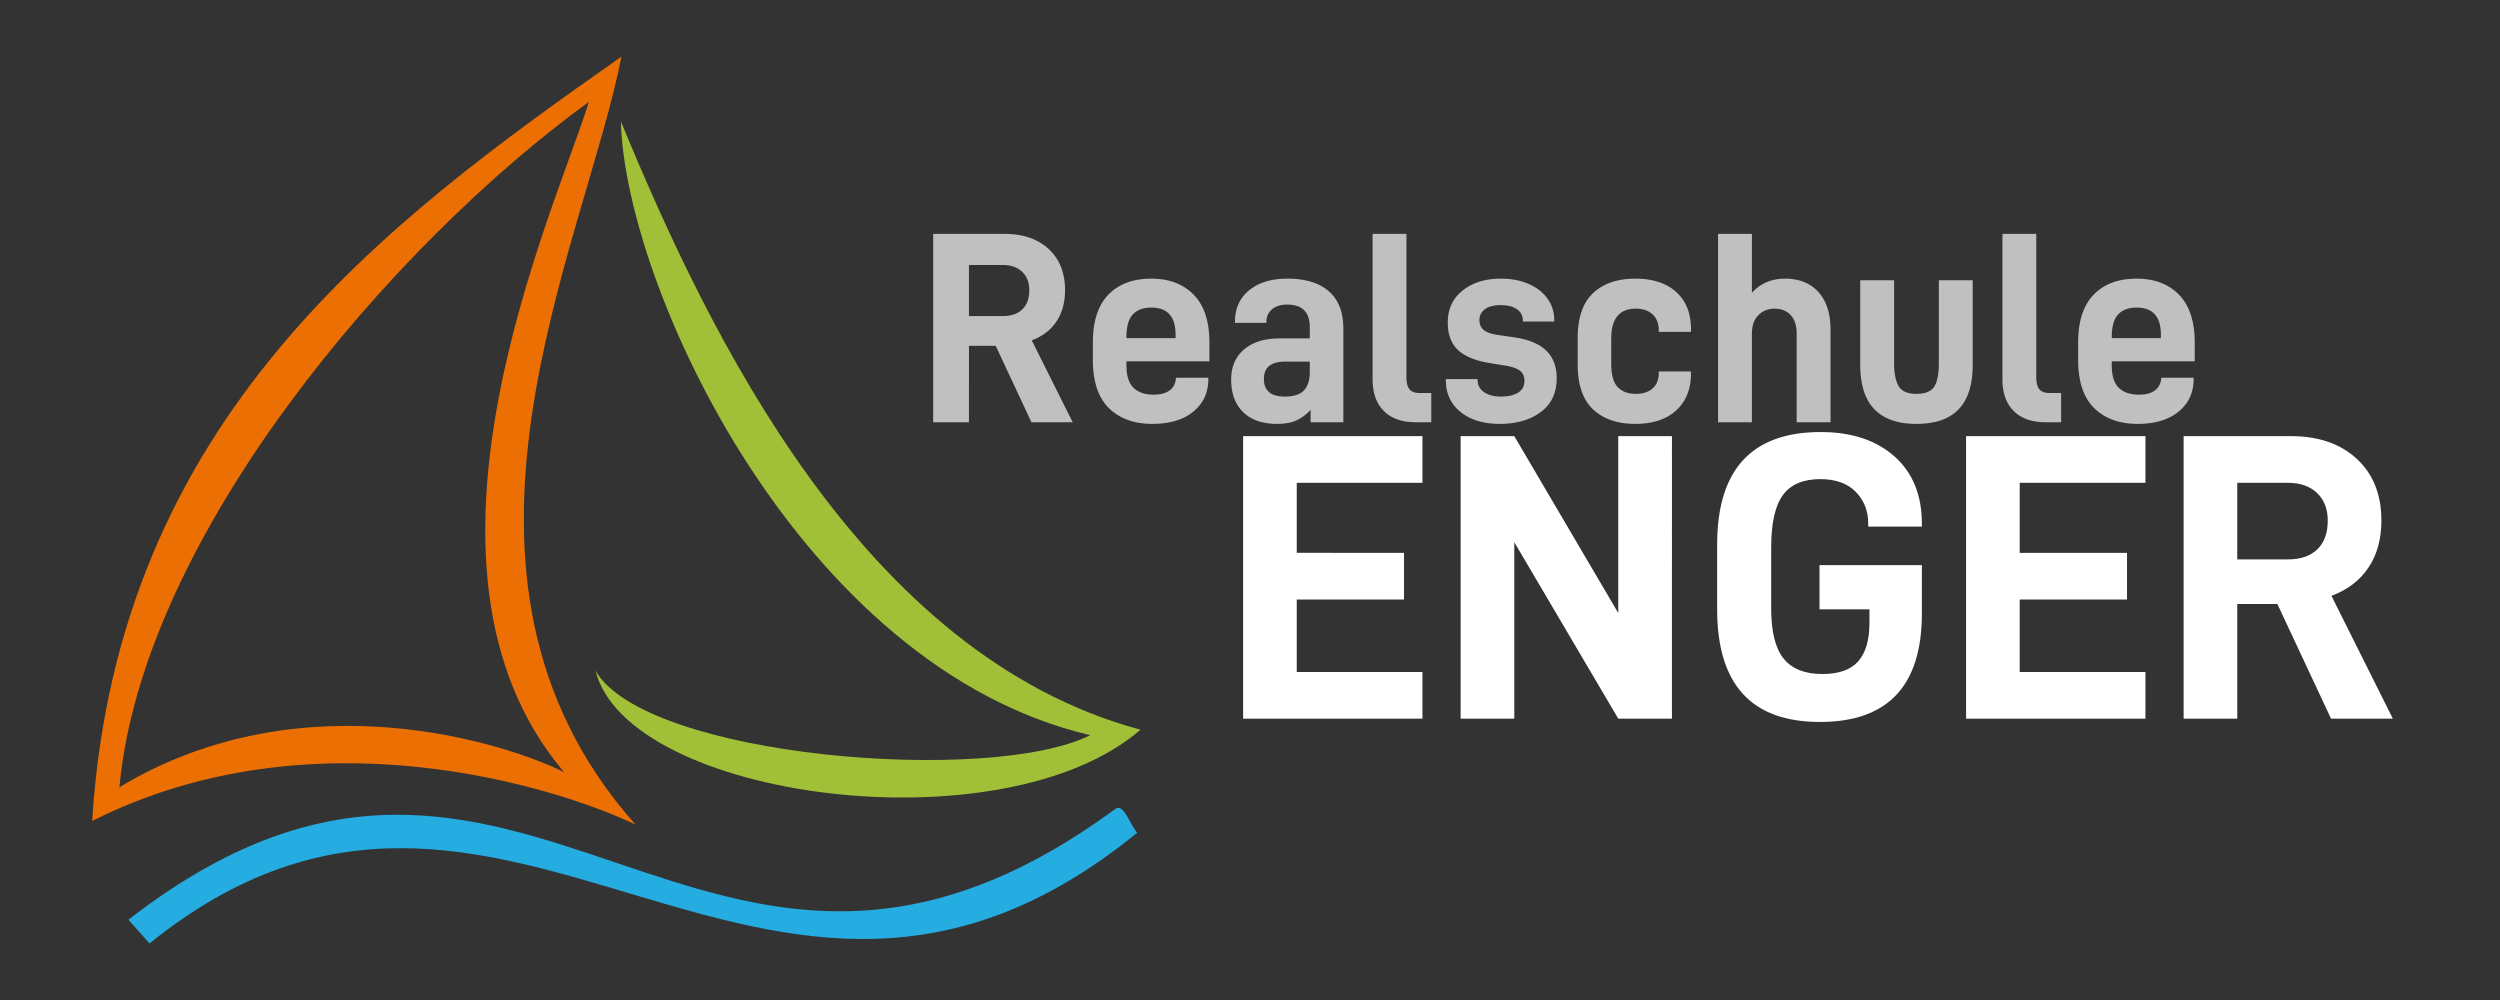
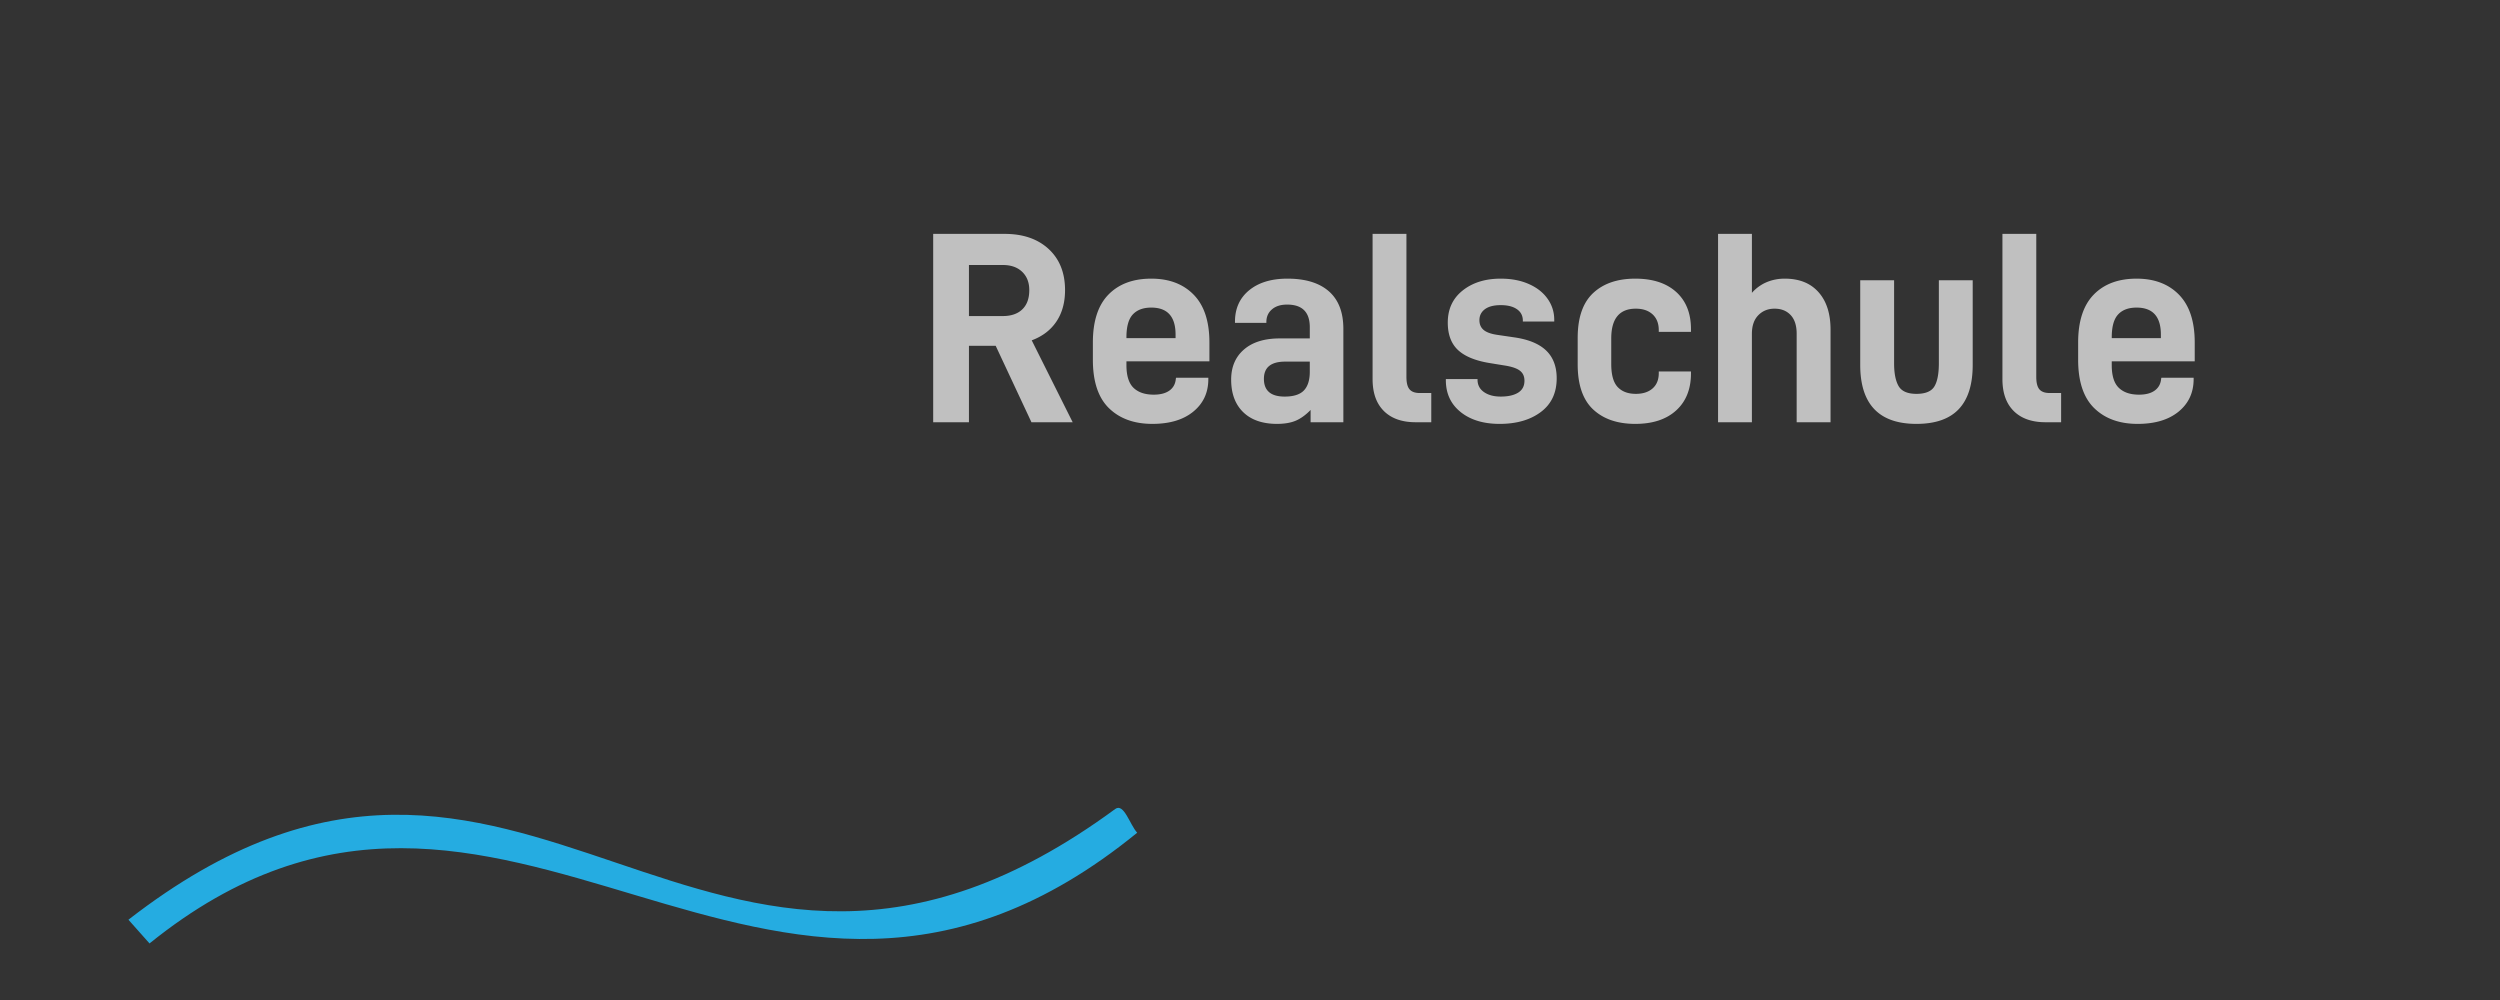
<svg xmlns="http://www.w3.org/2000/svg" width="1000" height="400">
  <rect width="100%" height="100%" fill="#333333" stroke="none" />
  <g fill-rule="evenodd">
-     <path fill="#ec6f03" d="M248.599 22.622c-14.938 76.158-83.038 207.525 5.597 307.206-32.09-15.29-129.276-45.816-217.323-1.45C46.935 167.319 154.577 88.675 248.6 22.622Zm-13.04 18.11c-79.12 57.45-178.598 174.002-187.79 274.14 74.199-44.656 156.604-16.748 177.887-5.984-70.2-82.66-3.225-225.477 9.903-268.156Z" />
-     <path fill="#a1c037" d="M248.366 48.607c1.582 65.438 71.194 218.07 187.702 245.468-39.894 20.034-178.027 8.963-197.877-25.825 12.996 51.483 162.904 71.342 218 23.637-111.158-29.973-172.492-157.737-207.825-243.28Z" />
    <path fill="#25ace1" d="M51.372 367.885c159.442-123.679 228.86 77.546 394.717-44.287 3.47-2.548 5.86 6.327 8.787 9.49-150.04 122.448-252.849-70.429-395.068 44.287l-8.436-9.49Z" />
  </g>
-   <path fill="#fff" d="M518.7 193.128h50.278v-18.675h-71.732v113.015h71.732v-18.675H518.7v-28.985h42.907v-18.675H518.7Zm150.078-18.675H647.31v70.765l-41.592-70.765h-21.466v113.015h21.466v-70.59l41.592 70.59h21.467Zm18.078 69.288c0 30.028 13.7 45.042 41.109 45.042 27.187 0 40.786-14.468 40.786-43.404v-19.332h-40.947v17.694h19.977v5.398c0 6.886-1.501 12.011-4.504 15.398-3.003 3.388-7.78 5.075-14.332 5.075-6.986 0-12.147-2.047-15.473-6.142-3.325-4.094-5-10.782-5-20.064v-24.394c0-9.729 1.563-16.714 4.678-20.97 3.102-4.256 8.102-6.39 14.976-6.39 6.118 0 10.845 1.7 14.17 5.074 3.338 3.388 5.001 7.644 5.001 12.78v1.142h21.454v-1.141c0-11.465-3.66-20.449-10.969-26.939-7.32-6.501-17.148-9.752-29.482-9.752-27.633 0-41.444 15.014-41.444 45.042Zm121.03-50.613h50.291v-18.675h-71.744v113.015h71.744v-18.675h-50.29v-28.985h42.92v-18.675h-42.92Zm103.064 48.479 21.466 45.86h24.73l-24.569-49.136c6.44-2.395 11.379-6.167 14.816-11.304 3.45-5.124 5.162-11.403 5.162-18.835 0-10.374-3.276-18.588-9.828-24.643-6.551-6.068-15.336-9.096-26.367-9.096h-42.908v113.015h21.454v-45.861Zm-16.044-17.855v-30.624h20.312c4.914 0 8.785 1.365 11.627 4.095 2.841 2.73 4.256 6.39 4.256 10.969 0 5.025-1.39 8.871-4.182 11.552-2.78 2.68-6.688 4.008-11.7 4.008Z" />
  <path fill="silver" d="m398.274 138.32 14.307 30.575h16.49l-16.378-32.758c4.293-1.6 7.594-4.12 9.877-7.532 2.295-3.425 3.45-7.619 3.45-12.557 0-6.924-2.185-12.396-6.552-16.441-4.368-4.033-10.237-6.055-17.583-6.055h-28.613v75.343h14.307V138.32Zm-10.695-11.899v-20.424h13.537c3.276 0 5.857.906 7.755 2.73 1.899 1.824 2.842 4.256 2.842 7.32 0 3.339-.931 5.907-2.792 7.694-1.85 1.787-4.455 2.68-7.805 2.68Zm62.996 18.116h33.192v-7.532c0-8.437-2.084-14.815-6.278-19.108-4.182-4.294-9.84-6.44-16.975-6.44-7.283 0-12.991 2.134-17.148 6.39-4.144 4.256-6.216 10.646-6.216 19.158v6.887c0 8.735 2.146 15.188 6.44 19.382 4.293 4.181 10.087 6.278 17.359 6.278 6.923 0 12.383-1.638 16.378-4.913 4.008-3.276 6.006-7.607 6.006-13.004v-.546h-12.88l-.111.335c-.15 2.035-.98 3.623-2.507 4.752-1.538 1.13-3.648 1.688-6.34 1.688-3.487 0-6.18-.906-8.078-2.73-1.886-1.824-2.842-4.84-2.842-9.058Zm2.569-18.774c1.712-1.824 4.169-2.73 7.37-2.73 6.477 0 9.716 3.6 9.716 10.808v1.415h-19.655v-.323c0-4.293.856-7.358 2.569-9.17Zm78.42-9.231c-3.859-3.388-9.393-5.075-16.602-5.075-6.403 0-11.503 1.55-15.287 4.64-3.785 3.09-5.683 7.297-5.683 12.607v.447h12.557v-.335c0-2.11.744-3.797 2.246-5.075 1.489-1.278 3.511-1.91 6.055-1.91 6.043 0 9.07 3.014 9.07 9.057v4.48h-12.01c-6.118 0-10.895 1.476-14.307 4.43-3.425 2.94-5.137 6.96-5.137 12.06 0 5.534 1.6 9.865 4.802 12.991 3.2 3.127 7.717 4.703 13.55 4.703 3.052 0 5.583-.446 7.58-1.315 1.999-.869 3.947-2.296 5.845-4.256v4.914h13.103v-37.35c0-6.625-1.935-11.626-5.782-15.013Zm-10.001 39.644c-1.564 1.638-4.132 2.457-7.693 2.457-5.534 0-8.301-2.37-8.301-7.098 0-4.59 2.841-6.886 8.524-6.886h9.827v4.045c0 3.35-.794 5.844-2.357 7.482Zm32 8.24c3.016 2.99 7.26 4.479 12.72 4.479h6.228v-11.689h-4.59c-1.9 0-3.264-.484-4.096-1.477-.843-.98-1.253-2.63-1.253-4.963V93.552h-13.537v58.083c0 5.534 1.501 9.79 4.529 12.78Zm30.674.384c3.933 3.164 9.133 4.752 15.622 4.752 6.763 0 12.26-1.588 16.478-4.752 4.231-3.164 6.34-7.668 6.34-13.488 0-4.727-1.426-8.45-4.255-11.143-2.842-2.692-7.098-4.43-12.78-5.236l-6.664-.98c-2.544-.372-4.38-1.018-5.51-1.973-1.128-.943-1.7-2.246-1.7-3.921 0-1.824.733-3.276 2.185-4.368 1.464-1.092 3.573-1.638 6.34-1.638s4.926.546 6.49 1.638c1.576 1.092 2.357 2.618 2.357 4.579v.335h12.558v-.658c0-3.139-.894-5.956-2.68-8.462-1.787-2.519-4.294-4.48-7.532-5.894-3.239-1.427-6.974-2.134-11.193-2.134-6.191 0-11.266 1.588-15.237 4.752-3.97 3.164-5.944 7.445-5.944 12.83 0 4.728 1.34 8.363 4.033 10.92 2.693 2.543 6.887 4.293 12.557 5.236l6.006.98c2.916.447 4.988 1.13 6.229 2.085 1.24.943 1.849 2.283 1.849 4.032 0 2.11-.832 3.698-2.507 4.753-1.675 1.054-4.008 1.588-6.986 1.588-2.767 0-5.013-.608-6.713-1.812-1.712-1.19-2.568-2.854-2.568-4.963v-.223h-12.669v.446c0 5.311 1.96 9.555 5.894 12.719Zm53.008-1.042c4.12 3.859 9.74 5.794 16.875 5.794 6.986 0 12.446-1.811 16.38-5.41 3.933-3.598 5.893-8.537 5.893-14.79v-.77h-12.88v.658c0 2.618-.819 4.653-2.456 6.117-1.638 1.452-3.884 2.184-6.726 2.184-3.127 0-5.546-.918-7.259-2.73-1.712-1.824-2.568-4.876-2.568-9.182v-10.262c0-7.928 3.276-11.899 9.827-11.899 2.842 0 5.088.77 6.726 2.295 1.637 1.527 2.456 3.636 2.456 6.329v.657h12.88v-1.092c0-6.328-1.96-11.279-5.894-14.852-3.933-3.561-9.393-5.348-16.379-5.348-7.134 0-12.755 1.923-16.875 5.782-4.107 3.859-6.167 9.827-6.167 17.918v10.584c0 8.152 2.06 14.158 6.167 18.017Zm49.98-70.206v75.343h13.538v-35.376c0-3.214.856-5.683 2.569-7.433 1.712-1.75 3.87-2.618 6.501-2.618 2.693 0 4.84.856 6.44 2.568 1.601 1.713 2.395 4.207 2.395 7.483v35.376h13.55V131.88c0-6.415-1.6-11.416-4.814-15.014-3.202-3.611-7.706-5.41-13.538-5.41-2.544 0-4.95.471-7.21 1.414a16.273 16.273 0 0 0-5.893 4.269V93.552Zm56.868 52.412c0 15.721 7.507 23.588 22.496 23.588 7.569 0 13.215-1.973 16.925-5.906 3.71-3.921 5.571-9.827 5.571-17.682v-33.85h-13.537v33.192c0 4.22-.608 7.321-1.8 9.282-1.203 1.96-3.586 2.953-7.16 2.953-3.56 0-5.943-1.042-7.146-3.114-1.204-2.073-1.8-5.113-1.8-9.12v-33.193h-13.55Zm61.408 18.451c3.015 2.99 7.259 4.48 12.719 4.48h6.229v-11.689h-4.592c-1.886 0-3.25-.484-4.094-1.477-.832-.98-1.253-2.63-1.253-4.963V93.552h-13.538v58.083c0 5.534 1.501 9.79 4.53 12.78Zm39.198-19.878h33.192v-7.532c0-8.437-2.097-14.815-6.279-19.108-4.181-4.294-9.852-6.44-16.974-6.44-7.284 0-13.004 2.134-17.148 6.39-4.145 4.256-6.23 10.646-6.23 19.158v6.887c0 8.735 2.147 15.188 6.453 19.382 4.293 4.181 10.075 6.278 17.36 6.278 6.91 0 12.37-1.638 16.378-4.913 3.995-3.276 6.006-7.607 6.006-13.004v-.546h-12.893l-.099.335c-.149 2.035-.992 3.623-2.519 4.752-1.526 1.13-3.635 1.688-6.328 1.688-3.5 0-6.192-.906-8.078-2.73-1.898-1.824-2.841-4.84-2.841-9.058Zm2.568-18.774c1.7-1.824 4.157-2.73 7.37-2.73 6.478 0 9.716 3.6 9.716 10.808v1.415H844.7v-.323c0-4.293.856-7.358 2.568-9.17Z" />
</svg>